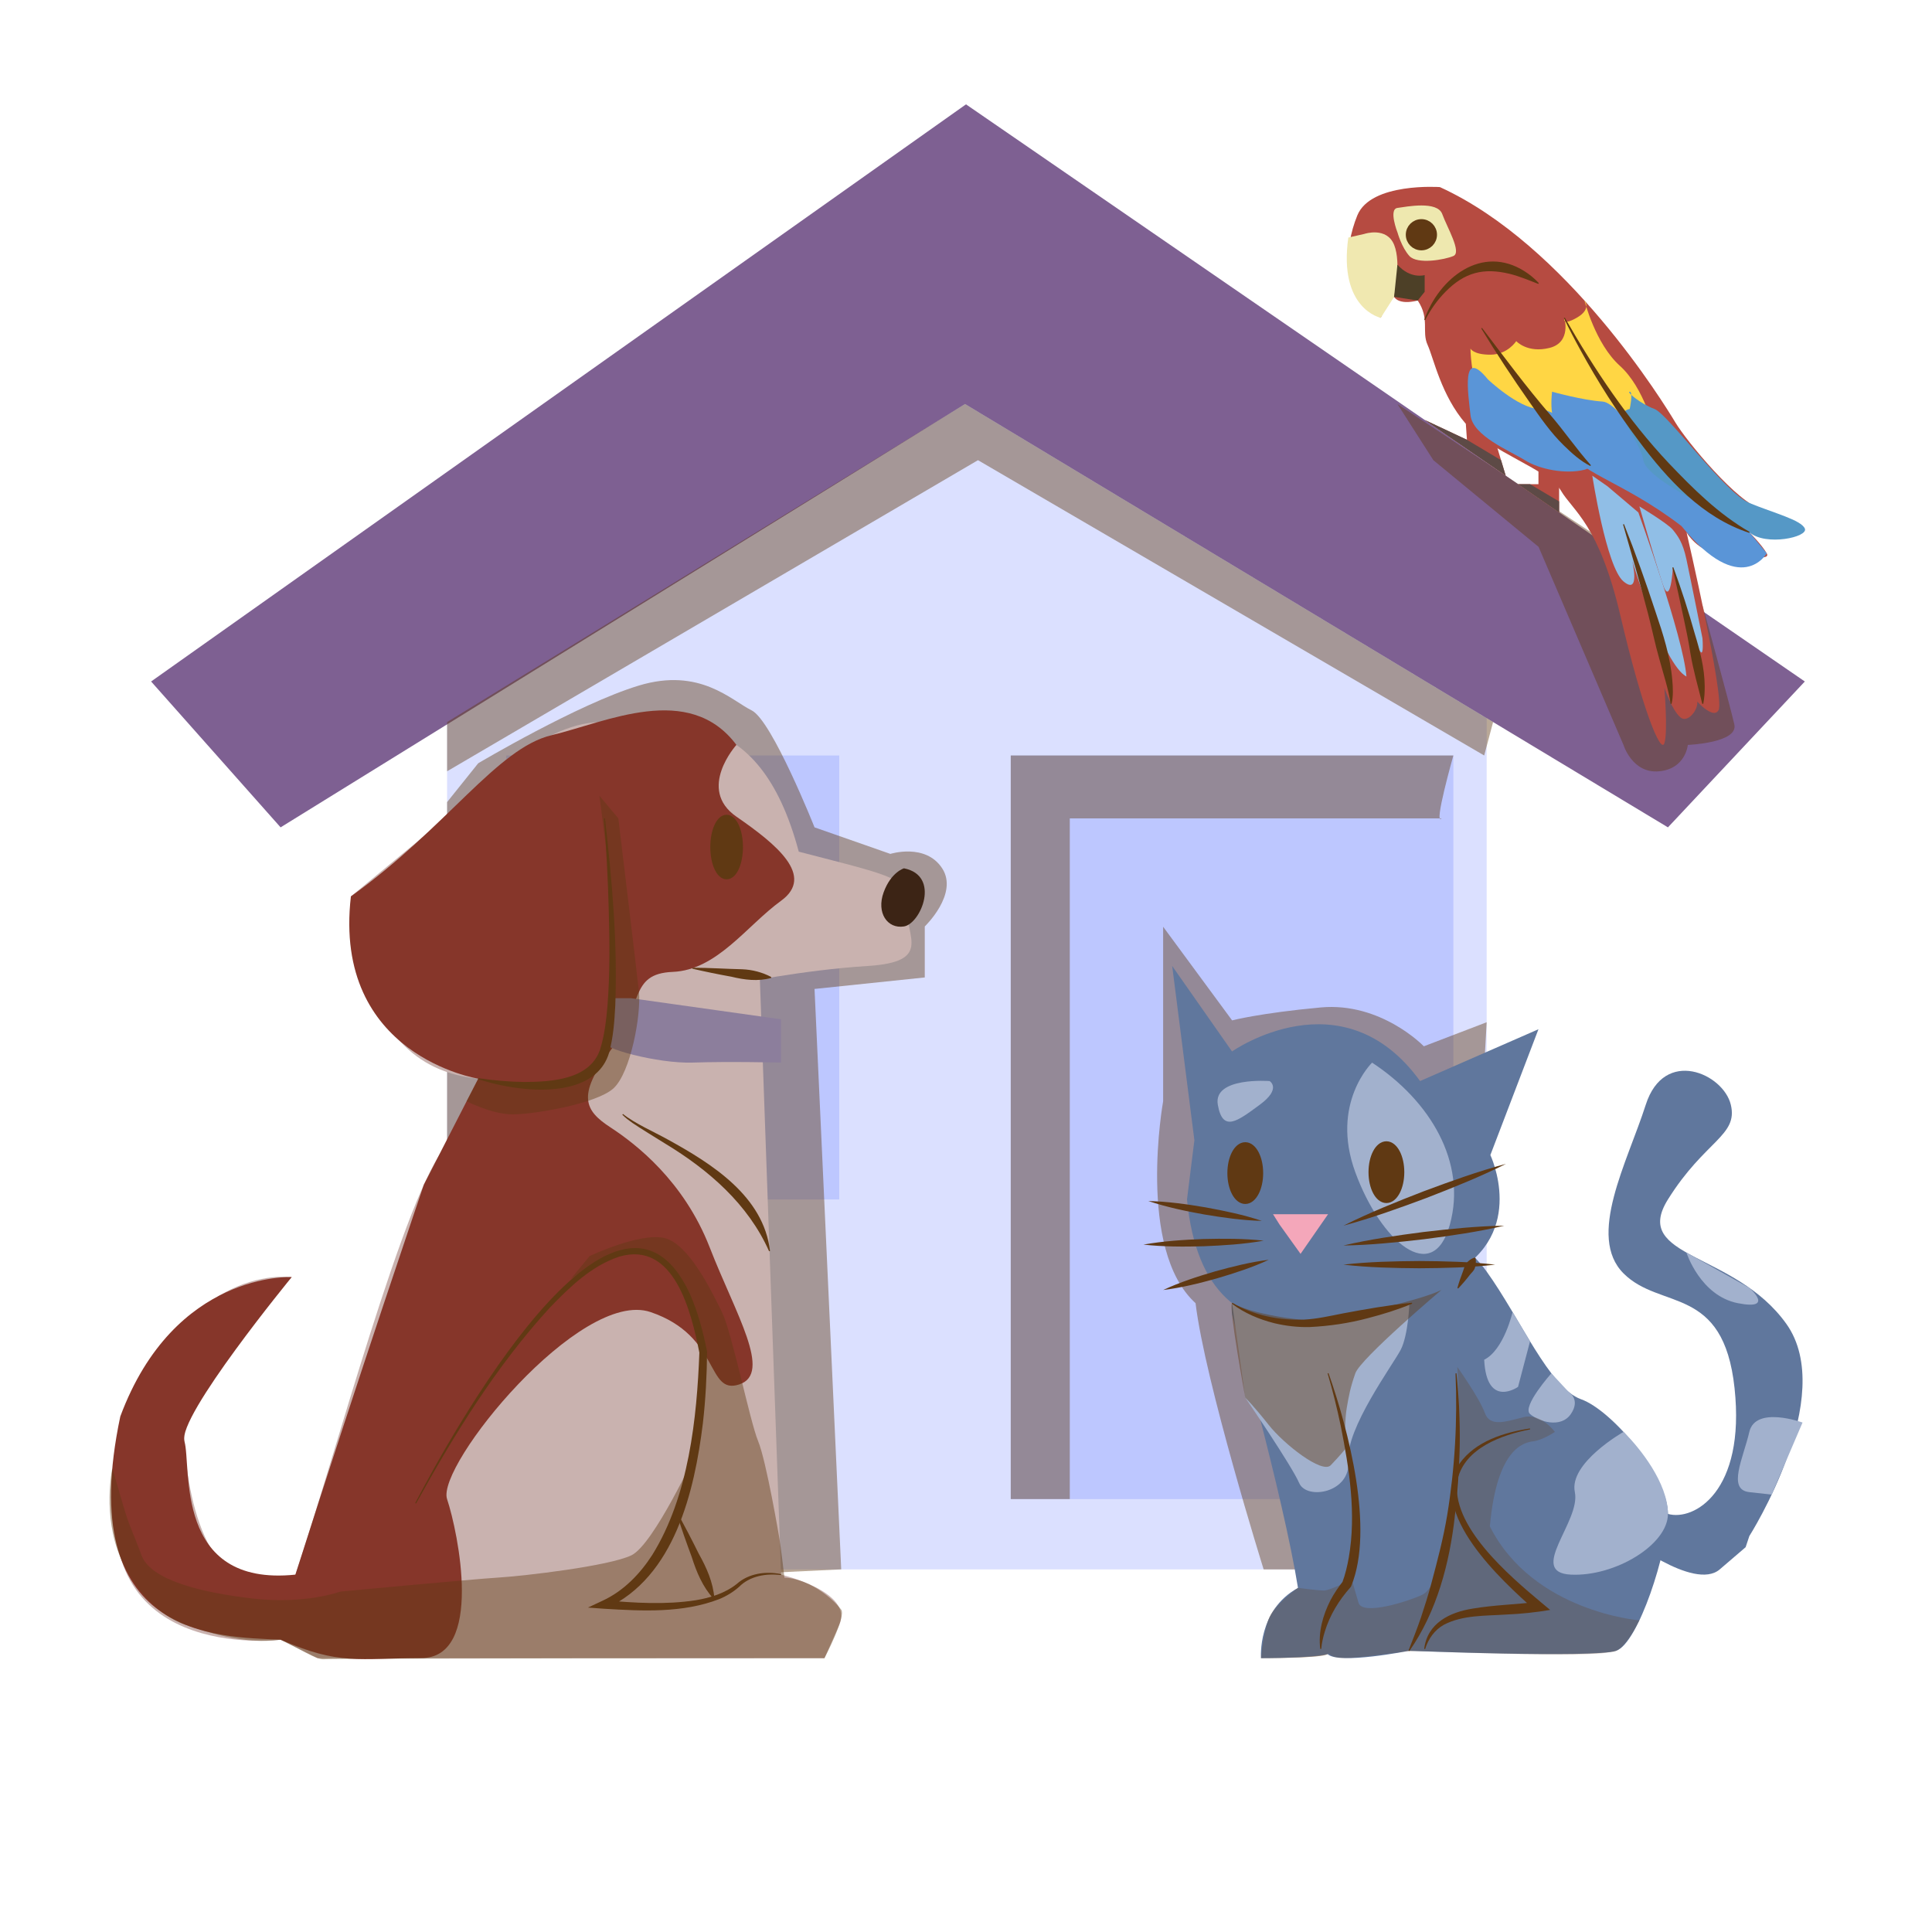
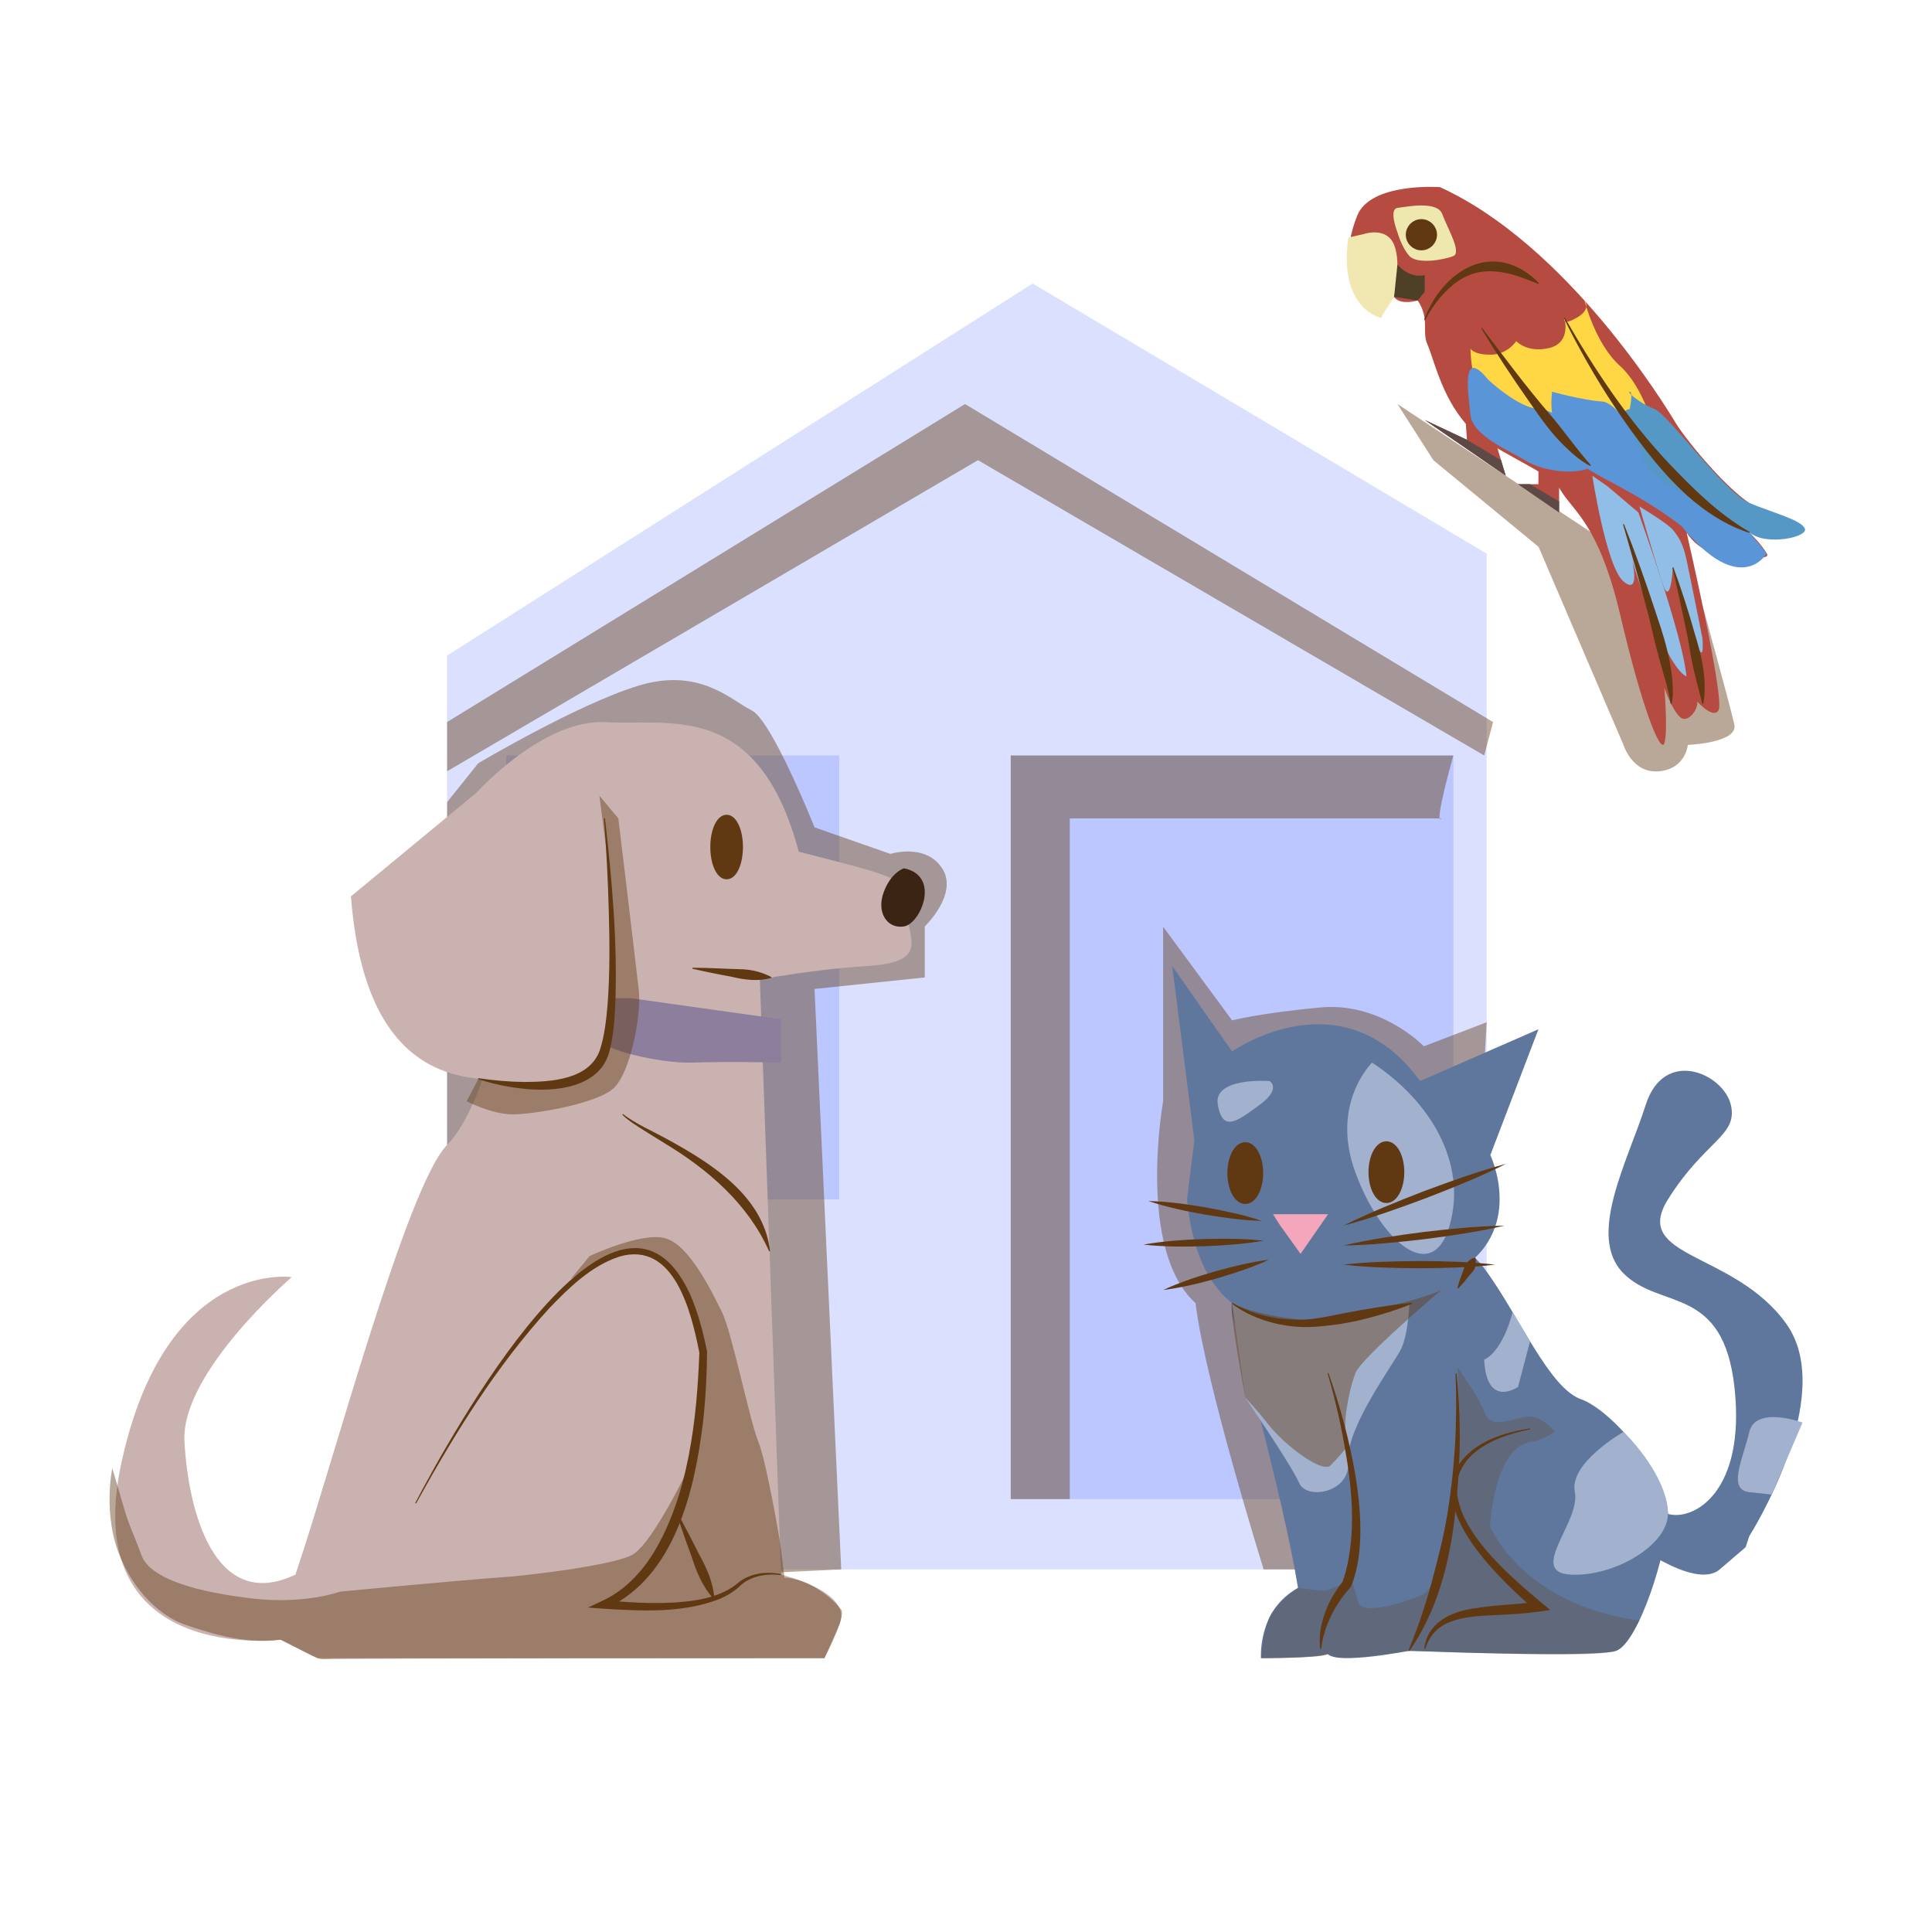
<svg xmlns="http://www.w3.org/2000/svg" viewBox="0 0 800 800">
  <defs>
    <style>
      .cls-1 {
        fill: #7e6092;
      }

      .cls-2, .cls-3, .cls-4, .cls-5 {
        fill: #603913;
      }

      .cls-6 {
        fill: #f0e8b0;
      }

      .cls-7 {
        fill: #eee8af;
      }

      .cls-3 {
        opacity: .44;
      }

      .cls-8 {
        fill: #dbe0ff;
      }

      .cls-9 {
        fill: #5598c6;
      }

      .cls-10 {
        fill: #bdc7ff;
      }

      .cls-4 {
        opacity: .24;
      }

      .cls-5 {
        stroke: #603913;
        stroke-miterlimit: 10;
        stroke-width: 3px;
      }

      .cls-11 {
        fill: #3c2415;
      }

      .cls-12 {
        fill: #4d4027;
      }

      .cls-13 {
        fill: #c9b2af;
      }

      .cls-14 {
        fill: #ffd644;
      }

      .cls-15 {
        fill: #5a95d7;
      }

      .cls-16 {
        fill: #90bee6;
      }

      .cls-17 {
        fill: #60779d;
      }

      .cls-18 {
        fill: #8c7e9c;
      }

      .cls-19 {
        fill: #a2b1cd;
      }

      .cls-20 {
        fill: #f4a7ba;
      }

      .cls-21 {
        fill: #86362a;
      }

      .cls-22 {
        fill: #b64b41;
      }

      .cls-23 {
        fill: #5d4a46;
      }
    </style>
  </defs>
  <g id="Layer_4" data-name="Layer 4">
    <polygon class="cls-8" points="427.6 117.4 185.13 271.47 185.13 649.85 615.6 649.85 615.6 229.24 427.6 117.4" />
    <rect class="cls-10" x="418.53" y="312.83" width="183.28" height="307.91" />
    <rect class="cls-10" x="209.64" y="312.83" width="137.87" height="183.83" />
-     <polygon class="cls-1" points="116.19 342.59 399.6 167.3 690.66 342.59 747.34 282.19 400 43.21 62.57 282.19 116.19 342.59" />
  </g>
  <g id="Layer_7" data-name="Layer 7">
    <polygon class="cls-3" points="185.13 298.99 399.6 167.3 618.26 298.99 614.57 312.83 404.96 190.55 185.13 319.37 185.13 298.99" />
    <path class="cls-3" d="M596.94,338.87h-153.96v281.87h-24.45v-307.91h183.28s-8.38,29.55-4.87,26.04Z" />
    <path class="cls-3" d="M348.33,649.85l-11.05-240.35,45.65-4.76v-21.12s14.09-13.51,7.2-24.07c-6.89-10.56-21.45-5.97-21.45-5.97l-31.4-10.99s-17.62-44.31-26.04-48.44c-8.43-4.14-21.45-17.92-46.72-10.27-25.28,7.66-66.5,32.17-66.5,32.17l-12.89,16.09v323.23h46.45l116.76-5.52Z" />
    <path class="cls-3" d="M615.6,423.29l-26.02,9.96s-17.65-18.38-42.68-16.09c-25.03,2.3-36.71,5.36-36.71,5.36l-28.56-38.78v72.26s-11.08,61.32,13.43,83.62c3.83,32.26,28.19,110.23,28.19,110.23h79.66l12.69-226.56Z" />
    <path class="cls-3" d="M578.65,167.3l14.88,23.26,43.56,35.88,35.16,82.01s3.65,11.95,14.72,10.93c11.07-1.02,11.92-10.93,11.92-10.93,0,0,20.98-.82,19.26-8.48s-13.07-48.94-13.07-48.94l-126.43-83.73Z" />
    <path class="cls-3" d="M678.83,670.95s-45.34-3.49-63.23-38.89c2.87-32.34,14-34.75,17.97-35.25s8.96-3.89,8.96-3.89c0,0-5.68-7.82-12.82-6.13-7.15,1.69-13.99,4.42-16.19-1.71-2.19-6.13-11.4-19.06-11.4-19.06,0,0,2.06,30.64.36,51.06-1.7,20.43-9.14,40.51-14.78,43.23-5.64,2.72-24.83,8.85-26.47,3.4s-2.81-9.7-2.81-9.7c0,0-8.9,4.59-11.52,4.59s-9.41-1.1-9.41-1.1c0,0-10.12,6.56-12.34,13.44s-2.98,15.64-2.98,15.64c0,0,25.21.13,27.57-1.67,2.36-1.8,28.46-1.55,34.98-1.31s80,.89,82.26.42c2.25-.47,11.87-13.08,11.87-13.08Z" />
  </g>
  <g id="Layer_2" data-name="Layer 2">
    <path class="cls-17" d="M510.17,544.15s-3.34-30.64,33.43-35.23,58.21-1.53,72,17.62c13.79,19.15,26.04,48.26,39.06,52.85,13.02,4.6,36,32.17,36,47.49s-12.26,53.62-21.45,56.68c-9.19,3.06-85.79,0-85.79,0,0,0-29.11,5.79-33.7,1.36-6.13,1.7-27.57,1.67-27.57,1.67,0,0-1.53-19.88,15.32-29.07-6.13-38.3-27.3-113.36-27.3-113.36Z" />
    <path class="cls-17" d="M510.17,435.38s45.68-32.17,77.85,12.26l49.02-21.45-19.91,52.09s15.32,32.17-15.32,49.02c-30.64,16.85-102.64,49.02-110.3-30.64l3.06-24.51-9.19-72.15,24.78,35.38Z" />
    <path class="cls-17" d="M672.28,636.06s29.11,22.98,39.83,13.79l10.72-9.19,1.53-4.6s36.77-57.83,15.32-87.89c-21.45-30.07-64.34-27-49.02-51.51,15.32-24.51,29.11-26.32,26.04-39.2-3.06-12.88-27.57-23.89-35.23,0-7.66,23.89-24.51,54.52-9.19,69.84,15.32,15.32,41.36,4.6,45.96,47.49,4.6,42.89-16.85,55.15-27.57,52.09-10.72-3.06-53.62-3.06-36,3.06l17.62,6.13Z" />
    <path class="cls-13" d="M218.83,400h95.62l8.97,252.02s30.22,7.02,24.1,20.81l-6.13,13.79h-209.87l-15.32-7.66s-84.26,10.72-65.87-73.53c18.38-84.26,70.47-76.6,70.47-76.6,0,0-45.96,39.44-44.43,67.98,1.53,28.53,12.26,71.17,45.96,55.21,15.32-45.06,45.96-160.68,62.81-177.94,16.85-17.26,24.51-66.66,24.51-66.66l9.19-7.43Z" />
    <path class="cls-13" d="M197.38,328.15s27.57-30.64,53.62-29.11c26.04,1.53,62.99-9.19,79.75,53.62,41.27,10.72,45.18,10.72,44.76,22.98s10.71,22.68-16.3,24.36c-27.01,1.68-54.59,7.43-54.59,7.43l-26.04,15.7-27.57-15.7s12.26,34.74-10.72,35.94c-22.98,1.2-87.32,25.99-94.98-72.19l52.09-43.03Z" />
    <polygon class="cls-22" points="606.97 175.51 607.43 182.11 589.93 173.89 623.48 196.97 619.17 182.62 627.85 175.51 606.97 175.51" />
    <polygon class="cls-22" points="637.04 190.55 637.04 200.49 628.59 200.49 645.6 212.19 645.6 192.9 637.04 190.55" />
    <path class="cls-22" d="M596.24,77.47s-28.6-2.04-34.21,11.74c-5.62,13.79-6.64,33.19,9.7,42.38,3.06-7.15,5.55-8.68,5.55-8.68,0,0,1.6,3.57,9.77,1.53,5.11,7.66,1.53,12.77,4.09,18.38,2.55,5.62,5.62,20.94,15.83,32.68,10.21,11.74,34.21,18.89,39.32,27.57,5.11,8.68,15.79,13.79,24.74,52.09,8.96,38.3,16.62,57.19,18.15,52.6,1.53-4.6,0-22.98,0-22.98,0,0,3.06,9.19,6.64,12.26,3.57,3.06,9.19-5.62,6.13-8.17-3.06-2.55,7.15,10.21,9.7,5.11,2.55-5.11-13.28-73.53-13.28-73.53,0,0,4.64,8.17,13.56,8.68s21.68,3.57,19.64,0-7.15-8.68-7.15-8.68c0,0,14.3,2.55,17.36,1.53,3.06-1.02-2.55-9.19-12.26-11.23-9.7-2.04-31.15-28.09-35.74-35.74s-44.94-73.53-97.53-97.53Z" />
    <path class="cls-6" d="M565.04,96.83s9.19-3.06,12.26,4.6c3.06,7.66-.02,21.49-.02,21.49l-5.55,8.68s-17.6-3.62-13.42-33.23l6.73-1.53Z" />
    <path class="cls-12" d="M589.93,120.83v-6.92s-5.86,1.8-11.29-4.32l-1.37,13.33,9.77,1.53,2.88-3.62Z" />
    <path class="cls-7" d="M578.65,96.22s-3.75-9.61,0-10.12,16.52-3.06,18.56,2.55c2.04,5.62,8.17,15.83,4.6,17.36s-14.96,3.57-18.2,0c-3.25-3.57-4.95-9.8-4.95-9.8Z" />
    <path class="cls-14" d="M608.89,144.32s1.09,2.55,8.23,2.55,10.72-5.62,10.72-5.62c0,0,4.6,5.11,13.79,2.81,9.19-2.3,6.13-12.47,6.13-12.47,0,0-1.25,3.63,5.11,0,6.36-3.63,3.23-7.15,3.23-7.15,0,0,4.43,17.83,14.64,27.02,10.21,9.19,14.3,27.06,14.3,27.06,0,0,1.53,22.1-19.91,14.37-21.45-7.73-48-16.92-52.09-27.14s-4.15-21.45-4.15-21.45Z" />
    <path class="cls-15" d="M616.11,157.09s12.36,11.74,20.99,12.26,18.84,11.74,18.84,11.74c0,0,7.66,11.6,0,13.46-7.66,1.86-18.38-.14-24.51-3.99-6.13-3.85-21.58-9.98-22.53-18.66-.96-8.68-4.02-28.6,7.21-14.81Z" />
    <path class="cls-15" d="M642.66,162.19s12.77,3.57,20.94,4.09,26.04,32.91,34.21,35.09c8.17,2.18,26.61,19.08,26.61,19.08l7.15,8.68s-10.78,18.85-35.29-11.28c-25.02-19.28-45.82-22.97-45.81-32.42,0-9.45-9.81-3.84-7.8-23.24Z" />
    <path class="cls-9" d="M674.83,169.34s1.53-7.15,0-7.15,4.64,5.11,10.24,7.15c5.59,2.04,29.14,34.77,39.3,38.94s21.45,7.02,22.98,10.59c1.53,3.57-16.26,7.37-22.93,1.57s-42.44-20.94-43.97-29.89-13.28-19.68-5.62-21.21Z" />
    <path class="cls-16" d="M665.64,201.37l12.77,10.82s18.57,51.25,19.91,67.96c-9.7-5.11-22.47-48-22.47-48,0,0,3.54,14.56-3.59,8.61-7.13-5.95-12.92-43.79-12.92-43.79l6.3,4.4Z" />
    <path class="cls-16" d="M701.89,264.32l-9.19-29.37s-.91,17.01-4.28,6.7c-3.38-10.31-9.59-31.97-9.59-31.97,0,0,11.83,7.15,13.87,9.7,2.04,2.55,4.09,5.11,5.62,12.26,1.53,7.15,6.64,32.68,6.64,32.68,0,0,1.08,13.23-3.06,0Z" />
    <polygon class="cls-23" points="607.43 182.11 621.55 190.55 623.48 196.97 589.93 173.89 607.43 182.11" />
    <polygon class="cls-23" points="633.56 200.49 645.6 207.64 645.6 212.19 628.59 200.49 633.56 200.49" />
-     <path class="cls-21" d="M304.94,308.44s-16.53,18.29,0,29.72c16.53,11.43,32.67,24.54,18.47,34.84-14.2,10.29-26.46,28.68-44.84,29.44s-11.89,14-25.86,32.66c-13.97,18.66-10.54,24.79,0,31.68,10.54,6.89,30.46,22.21,41.18,49.79,10.72,27.57,26.04,52.09,12.26,56.68-13.79,4.6-7.66-20.06-36.77-29.95-29.11-9.88-88.85,63.65-84.26,77.44,4.6,13.79,15.32,65.8-10.72,65.84-26.04.04-33.7,3.1-58.21-7.62-26.44-1.2-85.79-.51-66.38-92.43,22.43-60.32,70.98-57.7,70.98-57.7,0,0-47.49,57.83-44.43,67.98,3.06,10.15-4.6,60.45,45.96,55.21,26.04-81.83,53.17-161.44,53.17-161.44l22.53-43.93s-60.37-9.46-52.72-75.47c39.83-28.59,60.5-61.37,83.1-66.75,22.6-5.38,56.88-22.19,76.54,4.02Z" />
    <path class="cls-18" d="M323.41,439.98v-17.91l-62.05-8.73h-8.7s.38,15.41-2.17,17.97c-2.55,2.55,21.86,9.19,36.46,8.68s36.46,0,36.46,0Z" />
    <path class="cls-19" d="M525.72,447.64s-23.49-1.81-21.45,9.82c2.04,11.63,8.17,6.75,17.36,0,9.19-6.75,4.09-9.82,4.09-9.82Z" />
    <path class="cls-19" d="M568.16,440.01s-17.42,16.82-6.95,45.42c10.47,28.6,32.11,47.3,39.16,21.61,7.05-25.69-8.11-51.18-32.21-67.02Z" />
    <path class="cls-19" d="M510.19,539.62s17.04,9.44,27.78,8.55c10.74-.89,45.63-8.55,45.63-8.55,0,0-.42,13.21-3.62,19.34s-22.78,32.68-21.67,45.96c1.11,13.28-17.27,16.34-20.34,9.19-3.06-7.15-22.33-35.37-22.33-35.37l-5.45-39.12Z" />
    <path class="cls-19" d="M626.33,543.31s-3.59,15.65-11.76,19.73c1.02,20.42,14.02,11.23,14.02,11.23l4.97-18.87-7.23-12.1Z" />
-     <path class="cls-19" d="M642.39,568.66s-12.31,13.79-8.83,16.85c3.48,3.06,12.71,6.13,16.9,0,4.2-6.13-.95-9.17-.95-9.17l-7.13-7.68Z" />
    <path class="cls-19" d="M672.26,592.92s-22.7,12.86-20.15,24.94c2.55,12.08-19.88,33.27-1.65,34.16,18.24.89,40.2-12.38,40.2-25.15s-11.73-27.46-18.4-33.95Z" />
    <path class="cls-19" d="M746.4,589.05s-19.48-7.1-22.04,3.87c-2.55,10.98-9.25,23.92,0,24.94l9.25,1.02,12.78-29.83Z" />
-     <path class="cls-19" d="M698.32,518.66s5.7,17.89,21.3,20.96c15.6,3.07,4.74-6.36,4.74-6.36l-26.04-14.6Z" />
    <polygon class="cls-20" points="527.14 502.79 549.92 502.79 538.53 519.2 529.81 507.03 527.14 502.79" />
    <path class="cls-11" d="M374.32,359.55s-5.36,1.53-8.43,9.96c-3.06,8.43,1.53,15.21,8.43,14.11s15.32-21.01,0-24.07Z" />
  </g>
  <g id="Layer_9" data-name="Layer 9">
    <path class="cls-4" d="M678.83,670.95s-44.02-3.49-61.91-38.89c2.87-32.34,14-34.75,17.97-35.25s8.96-3.89,8.96-3.89c0,0-5.68-7.82-12.82-6.13s-13.99,4.42-16.19-1.71c-2.19-6.13-11.4-19.06-11.4-19.06,0,0,2.06,30.64.36,51.06-1.7,20.43-9.14,40.51-14.78,43.23-5.64,2.72-24.83,8.85-26.47,3.4s-2.81-9.7-2.81-9.7c0,0-8.9,4.59-11.52,4.59s-10.73-1.1-10.73-1.1c0,0-10.32,7.07-12.53,13.95-2.21,6.88-2.79,15.12-2.79,15.12,0,0,25.21.13,27.57-1.67,1.07-.82.41,1.82,7.51,1.66,8.54-.2,25.23-3.1,28.79-2.97,6.52.24,72.7,2.98,80.94.42,5.17.96,11.87-13.08,11.87-13.08Z" />
    <path class="cls-3" d="M596.85,534.16s-33.49,28.34-35.64,34.5c-2.15,6.16-2.66,9.22-3.55,14.33-.89,5.11-.64,12.38-.64,12.38l-.03,4.72s-2.39,2.94-5.97,6.64c-3.57,3.7-19.46-8.81-25.69-16.72-6.23-7.91-9.69-11.27-9.69-11.27,0,0-7.09-38.39-5.45-39.09,11.34,5.68,33.68,7.68,37.25,7.19,3.57-.49,39.19-7.64,49.4-12.68Z" />
    <path class="cls-3" d="M256.04,338.87s7.49,62.12,8.51,71.65c1.02,9.53-3.4,33.7-10.55,40.17-7.15,6.47-33.7,10.91-42.21,10.73s-18.57-5.42-18.57-5.42l4.95-9.39s26.55,4.55,34.72,2.96c8.17-1.6,15.83-10.19,18.89-16.66,3.06-6.47.26-73.35.26-73.35l-3.83-30.05,7.83,9.37Z" />
    <path class="cls-3" d="M322.77,637.24s-5.45-32.34-8.85-40.51-10.89-45.23-14.98-53.43c-4.09-8.19-13.62-28.28-23.83-30.66-10.21-2.38-30.98,7.49-30.98,7.49l-7.83,9.53s19.89-13.31,28.26-11.61c8.36,1.7,19.45,8.88,24.02,27.27,4.57,18.38-.34,56.17-.34,56.17,0,0-17.56,38.04-26.75,42.51-9.19,4.47-44.26,8.56-55.15,9.24-10.89.68-65.36,5.79-65.36,5.79,0,0-14.64,5.41-36.43,2.88-21.79-2.54-42.21-7.73-45.96-17.9-3.74-10.17-4.99-11.72-7.49-20.38-2.5-8.66-4.6-15.64-4.6-15.64,0,0-4.17,19.45,3.45,37.12,7.62,17.67,19.78,25.37,27.07,27.77,7.29,2.4,23.57,8.31,39.17,6.09,12.68,6.34,15.26,8.45,18.66,8.06s206.53-.4,206.53-.4c0,0,9.02-17.24,6.95-20.1-2.08-2.86-11.61-12.6-23.52-13.28-1.36-11.91-2.04-16-2.04-16Z" />
  </g>
  <g id="Layer_3" data-name="Layer 3">
    <path class="cls-2" d="M250.5,338.85c2.93,25.74,5.26,51.56,4.27,77.54-.35,6.61-.81,13.14-2.59,19.62-4.36,14.53-22.45,16.16-35.09,14.83-6.53-.63-12.94-1.98-19.13-4l.1-.39c6.35.94,12.78,1.5,19.18,1.58,11.16-.08,26.8-.97,31.16-13.22,1.91-5.92,2.63-12.38,3.17-18.64.98-12.79.88-25.71.52-38.6-.33-12.9-.99-25.81-1.99-38.69l.4-.04h0Z" />
    <path class="cls-2" d="M286.73,400.72c6.88-.01,13.73.48,20.6.63,4.19.17,8.28,1.24,12.03,3.2,0,0-.05.4-.05.4-5.48,1.52-11.07.8-16.48-.52-5.41-.97-10.79-2.08-16.15-3.31,0,0,.05-.4.05-.4h0Z" />
    <path class="cls-2" d="M171.93,622.4c14.32-27.45,83.06-152.5,113.71-86.72,3.39,7.72,5.51,15.84,7.15,23.99-.1,9.9-.61,19.85-1.75,29.73-3.48,28.2-11.72,63.53-40.02,76.6,0,0-.57-3.35-.57-3.35,12.47,1.11,25.19,1.89,37.59-.02,6.12-1.01,12.2-2.91,17.05-6.76,4.91-4.4,12.09-5.37,18.36-4.05,0,0-.08.39-.08.39-6.17-.79-12.9.4-17.29,4.83-2.44,2.17-5.29,3.89-8.3,5.13-15.12,5.83-31.77,4.93-47.63,3.98,0,0-6.69-.49-6.69-.49l6.12-2.87c8.63-4.01,15.43-11.03,20.54-18.98,15.16-24.42,18.45-56.83,19.47-83.7-3.32-16.72-10.39-46.53-33.24-39.74-11.51,3.83-20.58,12.67-28.88,21.32-22.05,24.13-39.43,52.32-55.19,80.88,0,0-.35-.18-.35-.18h0Z" />
    <path class="cls-2" d="M280.32,626.03c3.12,5.73,6.14,11.5,9.03,17.35,3.22,5.74,5.93,11.79,6.46,18.46,0,0-.37.16-.37.16-4.5-4.95-7.05-11.07-9.03-17.35-2.28-6.11-4.42-12.26-6.46-18.46,0,0,.37-.16.37-.16h0Z" />
    <path class="cls-2" d="M257.97,461.28c4.72,3.85,13.08,7.51,18.46,10.52,18.33,10.07,39.75,23.48,42.42,46.21,0,0-.39.1-.39.1-8.69-19.54-25.09-33.72-43.04-44.58-3.11-1.95-10.62-6.51-13.56-8.56-1.46-1.03-2.92-2.1-4.17-3.41l.28-.28h0Z" />
    <path class="cls-2" d="M510.31,539.46c8.89,5.24,19.32,7.33,29.52,6.97,5.52-.27,10.9-1.53,16.32-2.59,9.46-1.78,18.86-3.42,28.49-4.41,0,0,.1.39.1.39-5.99,2.51-12.15,4.4-18.39,6.02-7.84,2.09-15.89,3.26-24,3.66-4.91.13-9.92-.45-14.68-1.59-6.3-1.59-12.43-4.16-17.61-8.12,0,0,.24-.32.24-.32h0Z" />
    <path class="cls-2" d="M550.11,568.6c8.25,23.33,19.03,64.62,9.41,88.13,0,0-.13.3-.13.3l-.2.24c-4.75,5.32-8.55,11.52-10.63,18.39-.71,2.3-1.24,4.68-1.46,7.11l-.4.03c-.92-6.92,1.07-13.99,4.2-20.14,1.47-2.83,3.31-5.47,5.26-7.98,0,0-.33.55-.33.55,1.24-3.3,2.05-6.78,2.68-10.32,3.15-18.12.2-36.73-3.37-54.63-1.52-7.24-3.3-14.45-5.4-21.56l.38-.13h0Z" />
    <path class="cls-2" d="M603.1,568.64c2.1,19.64,1.74,39.49-.67,59.1-2.21,19.61-7.44,39.53-18.84,55.91,0,0-.35-.19-.35-.19,1.81-4.6,3.59-9.15,5.17-13.76,1.49-4.46,3.04-9.39,4.26-13.96,2.51-9.4,5.01-18.83,6.6-28.46,3.16-19.31,4.29-39.02,3.43-58.59,0,0,.4-.04.4-.04h0Z" />
    <path class="cls-2" d="M633.59,591.88c-11.74,2.26-27.07,7.76-30.03,20.76-3.35,18.99,21.61,40.02,34.85,51.1,0,0,3.48,2.9,3.48,2.9-5.94,1-12.22,1.67-18.16,1.9-8.69.59-18.04.15-25.84,4.24-3.84,2.12-6.48,5.85-7.77,10.06,0,0-.39-.09-.39-.09,1.3-10.64,10.53-15.17,20.13-16.67,8.98-1.52,18.01-1.69,26.95-2.8,0,0-1.04,3.59-1.04,3.59-14.16-12.55-44.74-40.43-31.35-60.93,6.65-9.21,18.38-12.8,29.11-14.45,0,0,.05.4.05.4h0Z" />
    <path class="cls-2" d="M603.47,533.33c.66-2.38,1.45-4.71,2.35-6.99.45-1.13.58-2.45,1.43-3.35.91-1.03,1.93-1.81,3.35-2.26,0,0,.35.2.35.2.2.81.21,1.51.16,2.17-.04.67-.18,1.28-.38,1.87-.33,1.2-1.39,1.99-2.13,2.95-.74.97-1.51,1.92-2.31,2.86-.81.93-1.61,1.86-2.48,2.76l-.35-.2h0Z" />
    <path class="cls-2" d="M589.76,132.39c6.14-17.27,23.86-31.41,41.66-19.98,2.13,1.35,4.06,2.99,5.78,4.82,0,0-.23.33-.23.33-3.92-1.52-7.76-3.15-11.82-4.16-10.87-2.64-18.72-.61-26.63,7.44-3.35,3.38-6.17,7.4-8.4,11.7l-.37-.15h0Z" />
    <path class="cls-2" d="M613.68,135.78c9.17,12.06,18.18,24.28,28.06,35.76,5.94,6.87,10.95,14.31,17.02,21.1,0,0-.23.33-.23.33-4.16-2.12-7.67-5.27-10.97-8.51-5.48-5.32-9.89-11.74-14.21-17.94-6.99-9.97-13.71-20.1-20-30.52l.33-.22h0Z" />
    <path class="cls-2" d="M647.94,131.51c12.26,21.43,26.07,42.24,43.03,60.24,10.17,10.69,20.58,21.05,33.52,28.52,0,0-.16.37-.16.37-19.36-6.29-33.85-22.12-45.68-37.97-9.02-11.97-17.04-24.6-24.23-37.72-2.4-4.36-4.71-8.77-6.85-13.26l.36-.18h0Z" />
    <path class="cls-2" d="M672.45,217.02c4.75,11.98,9.07,24.11,13.08,36.35,3.12,9.17,6.11,18.49,6.93,28.24.28,3.24.46,6.6-.3,9.85l-.4-.04c-.7-5.47-3.22-13.13-4.66-18.51-1.77-6.15-3.02-12.44-4.64-18.63-3.25-12.43-6.82-24.78-10.39-37.12,0,0,.38-.13.38-.13h0Z" />
    <path class="cls-2" d="M692.89,234.89c3.33,9.1,6.32,18.31,8.92,27.65,2.13,6.97,4.01,14.13,4.07,21.49.03,2.48-.1,4.97-.6,7.4,0,0-.4,0-.4,0-1.75-7.11-3.76-13.88-4.94-21.04-.71-4.63-1.72-9.62-2.72-14.18-1.46-6.86-3.12-14.41-4.71-21.21,0,0,.38-.12.38-.12h0Z" />
    <circle class="cls-5" cx="588.57" cy="97.2" r="4.96" />
    <ellipse class="cls-5" cx="300.88" cy="350.74" rx="5.26" ry="11.87" />
    <ellipse class="cls-5" cx="574.08" cy="485.37" rx="5.91" ry="11.29" />
    <ellipse class="cls-5" cx="515.64" cy="485.75" rx="5.91" ry="11.29" />
    <path class="cls-2" d="M556.26,507.53c10.61-5.32,22.07-9.92,33.16-14.21,11.14-4.16,22.74-8.34,34.22-11.41-10.61,5.33-22.07,9.92-33.16,14.21-11.14,4.16-22.75,8.33-34.22,11.41h0Z" />
    <path class="cls-2" d="M556.26,515.74c10.77-2.54,22.16-4.16,33.14-5.59,11-1.29,22.43-2.47,33.5-2.62-10.77,2.54-22.15,4.17-33.14,5.59-11,1.28-22.43,2.46-33.5,2.62h0Z" />
    <path class="cls-2" d="M556.26,523.66c10.3-1.2,21.06-1.42,31.43-1.5,10.37.07,21.13.29,31.43,1.5-10.29,1.21-21.06,1.43-31.43,1.5-10.37-.07-21.13-.3-31.43-1.5h0Z" />
    <path class="cls-2" d="M522.48,505.53c-7.89-.16-15.97-1.34-23.75-2.63-7.85-1.41-15.64-3.04-23.23-5.58,8.01.19,15.88,1.29,23.75,2.63,7.76,1.43,15.75,3.06,23.23,5.58h0Z" />
    <path class="cls-2" d="M523.25,513.74c-8.11,1.46-16.62,1.97-24.85,2.31-8.33.23-16.64.23-24.94-.69,8.23-1.46,16.52-2,24.85-2.31,8.23-.19,16.75-.24,24.94.69h0Z" />
    <path class="cls-2" d="M525.34,521.66c-6.82,3.2-14.23,5.55-21.44,7.69-7.32,2.05-14.68,3.88-22.26,4.81,6.93-3.22,14.14-5.56,21.44-7.69,7.25-2,14.78-3.91,22.26-4.81h0Z" />
  </g>
</svg>